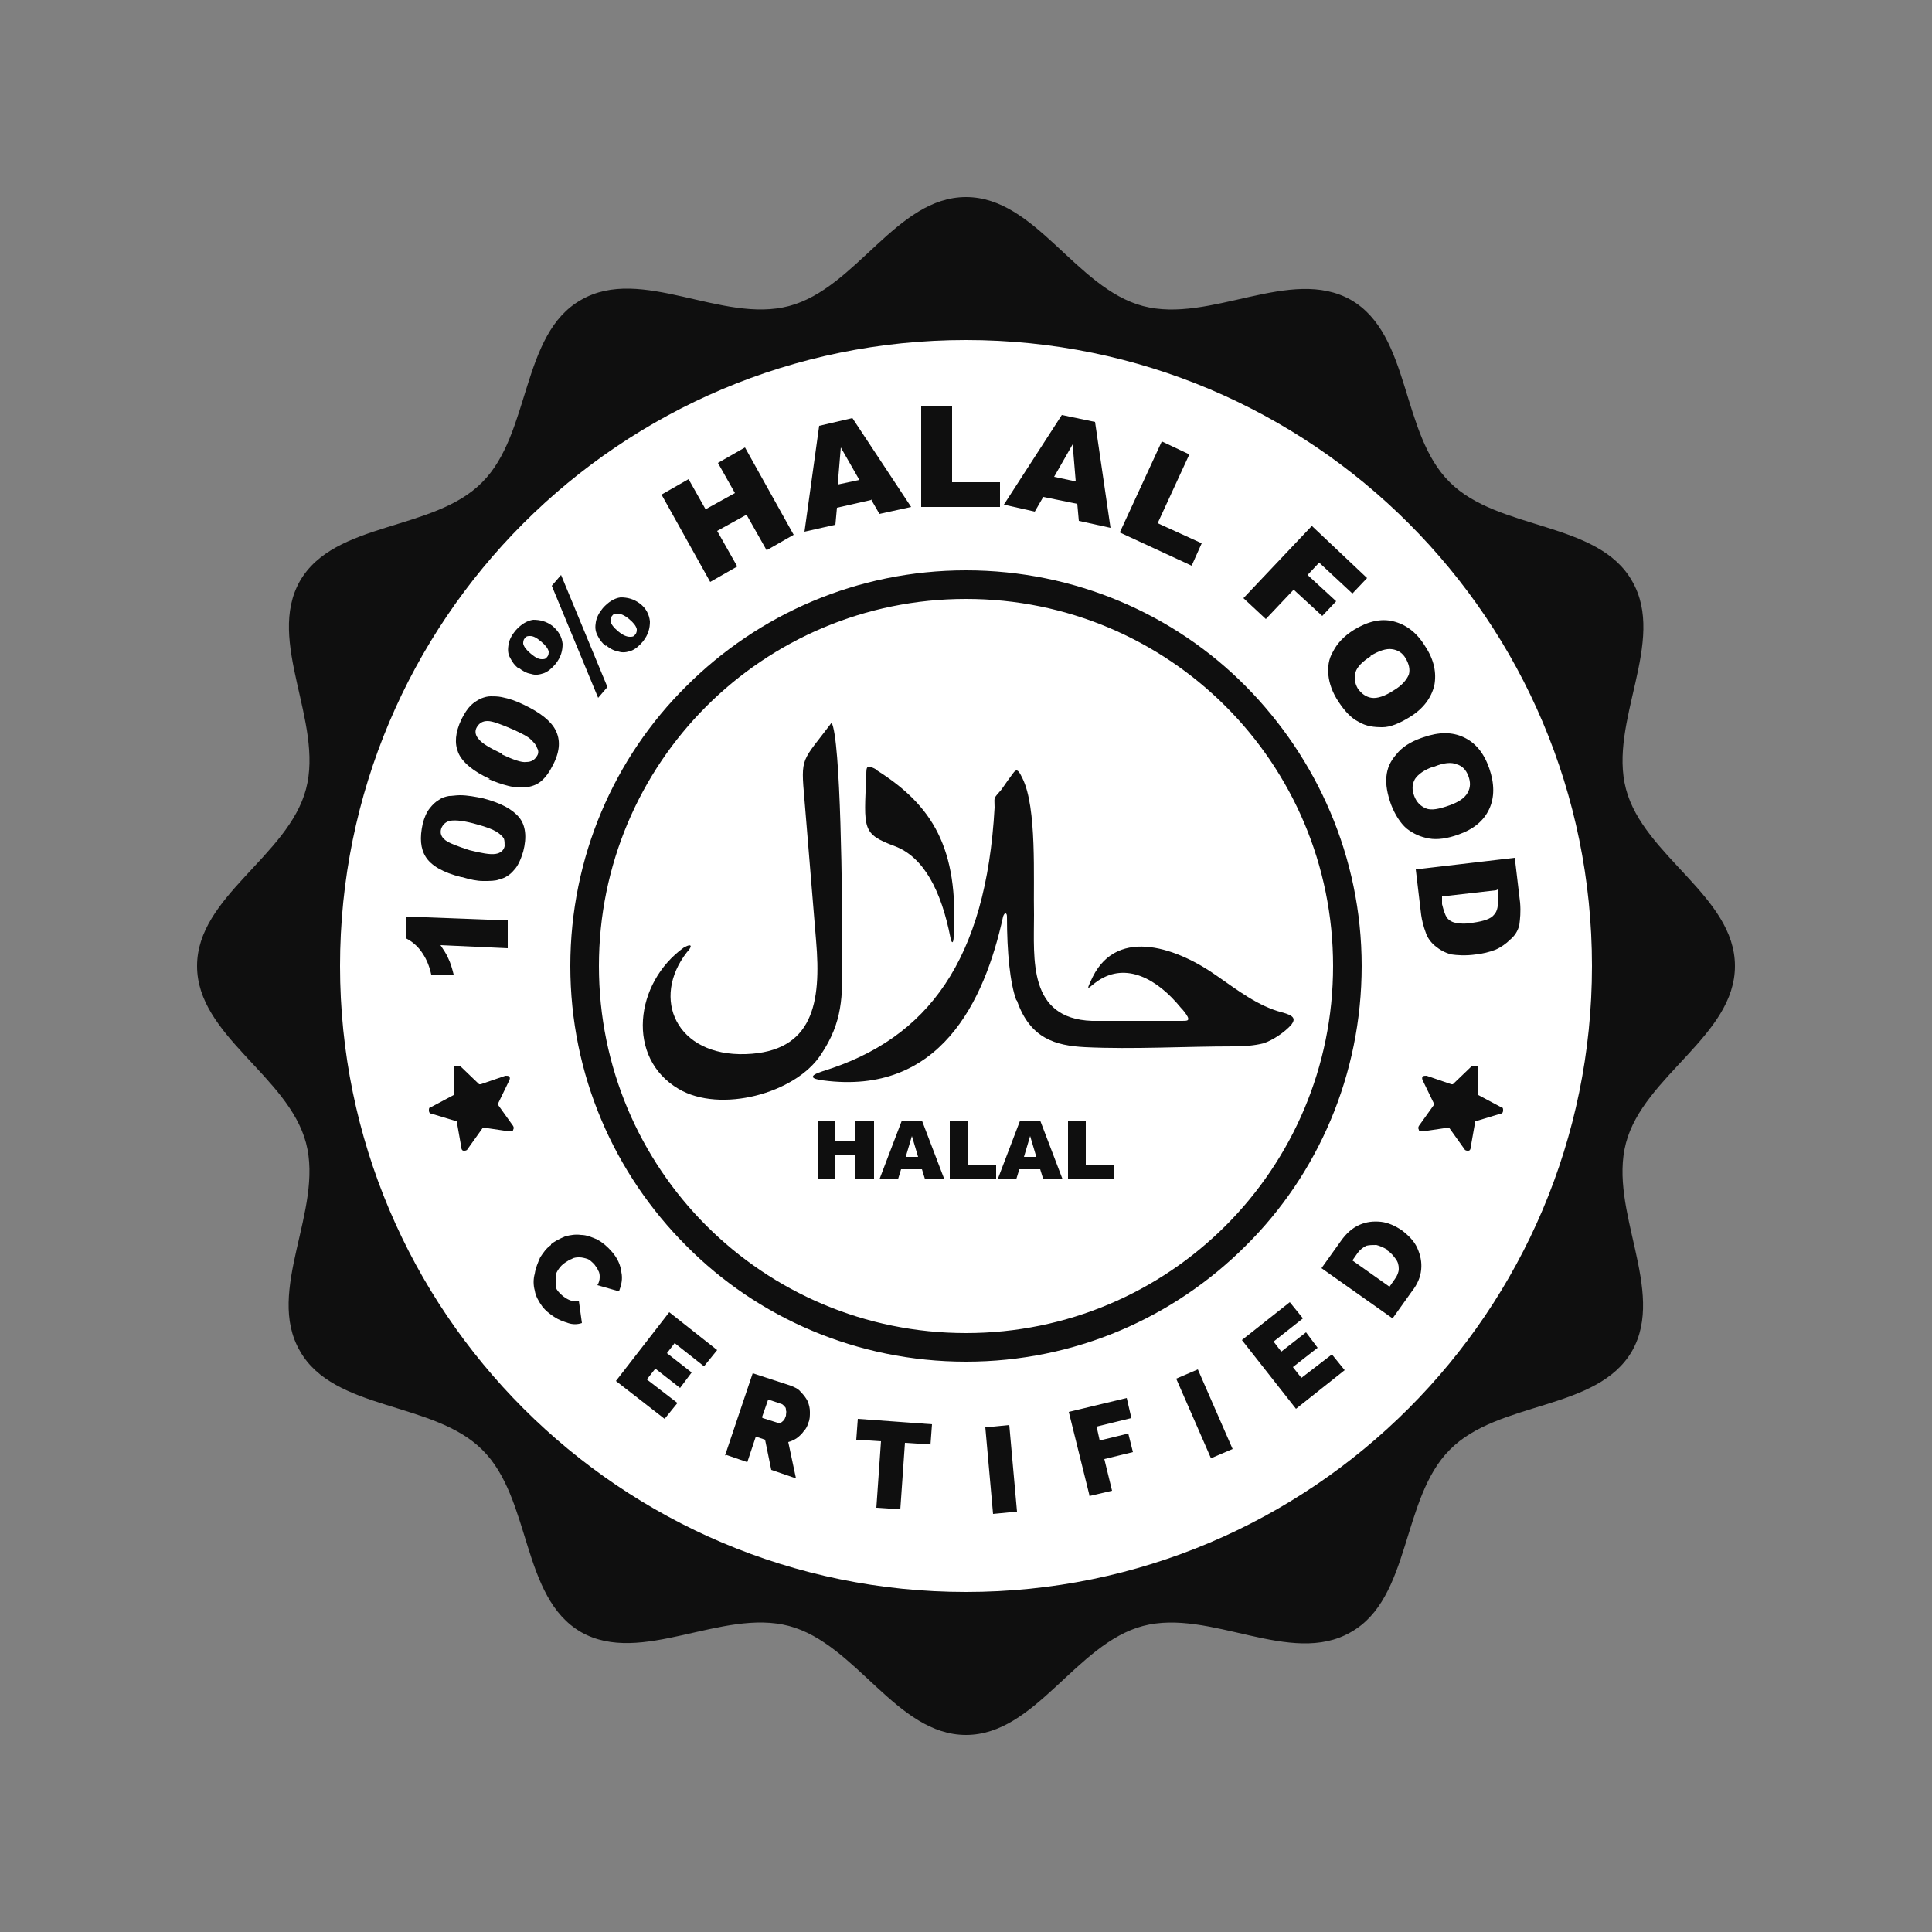
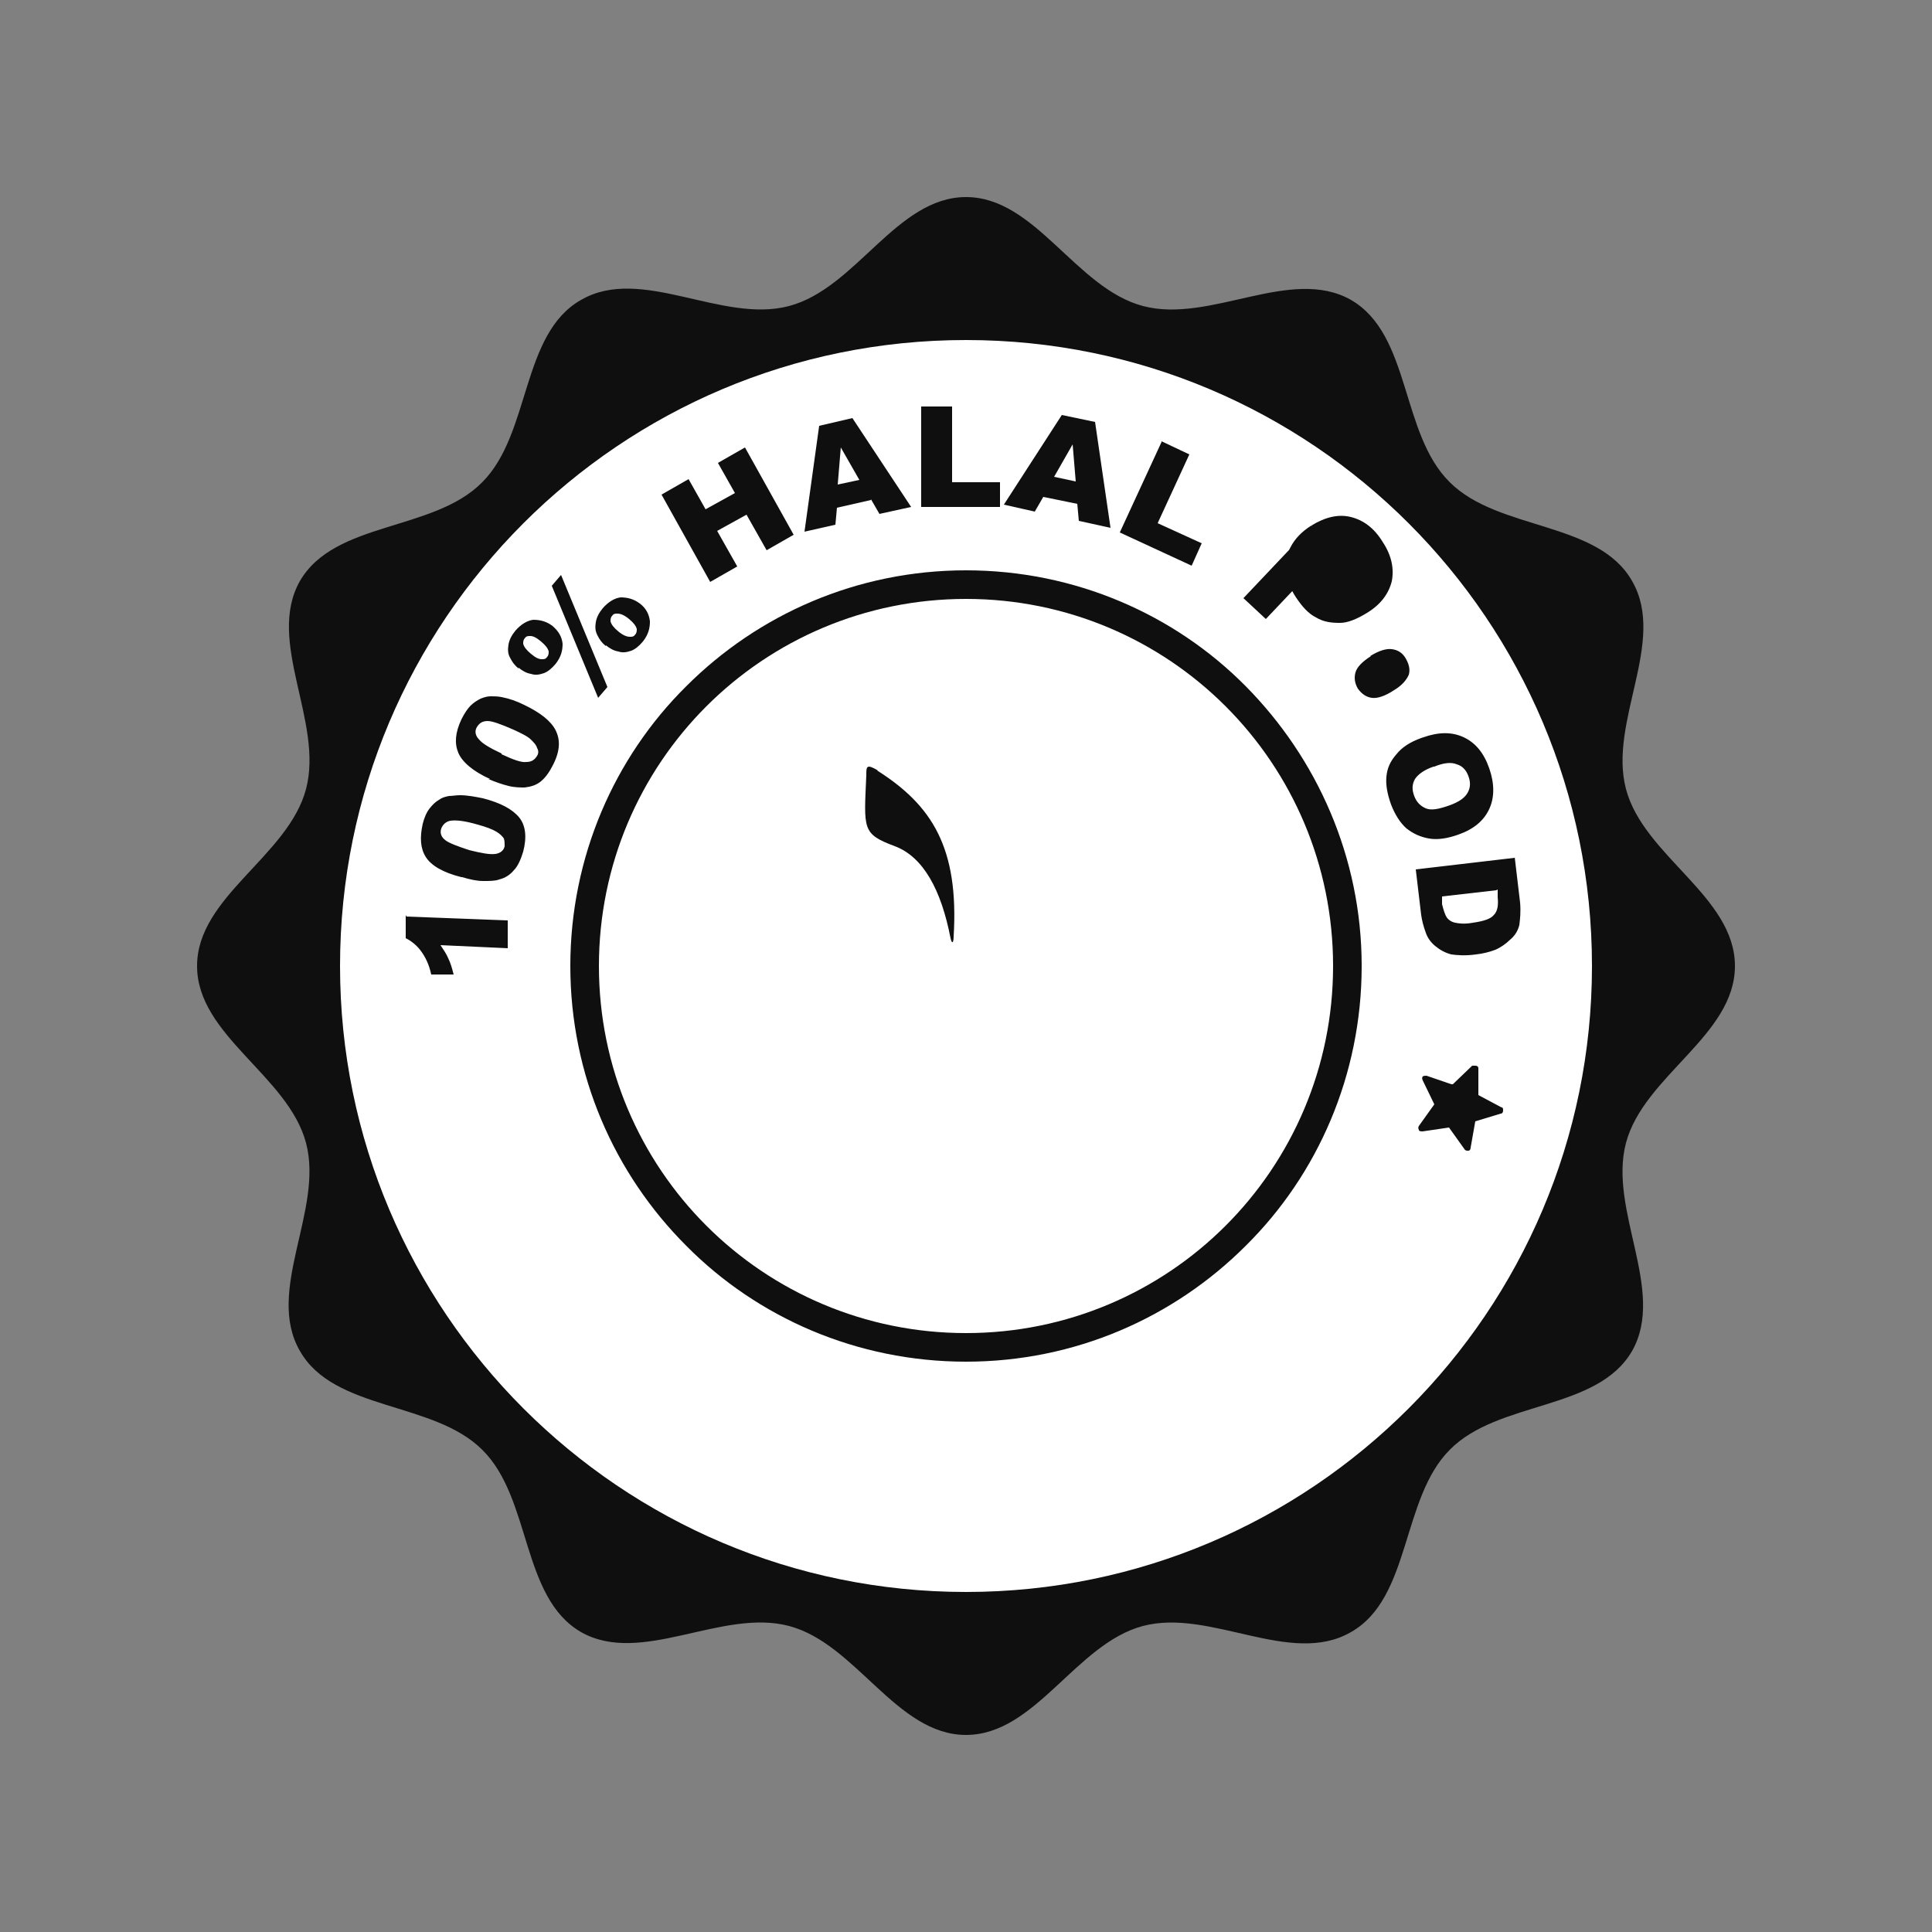
<svg xmlns="http://www.w3.org/2000/svg" viewBox="0 0 250 250">
  <rect x="0" y="0" width="250" height="250" fill="#808080" stroke="none" />
  <defs>
    <style>      .cls-1 {        fill: none;      }      .cls-2 {        fill: #fff;      }      .cls-3 {        fill: #0f0f0f;      }      .cls-4 {        clip-path: url(#clippath);      }    </style>
    <clipPath id="clippath">
      <rect class="cls-1" x="25.5" y="25.5" width="199" height="199" />
    </clipPath>
  </defs>
  <g>
    <g id="katman_1">
      <g>
        <g class="cls-4">
          <path class="cls-3" d="M125,25.5c9,0,14.2,11.8,22.9,14.1,8.7,2.3,19.1-5.2,26.9-.8,7.8,4.5,6.4,17.3,12.8,23.6,6.3,6.3,19.2,5,23.6,12.8,4.5,7.8-3.1,18.2-.8,26.9,2.3,8.7,14.1,13.9,14.1,22.9s-11.8,14.2-14.1,22.9c-2.3,8.7,5.2,19.1.8,26.9-4.5,7.8-17.3,6.4-23.6,12.8-6.3,6.3-5,19.2-12.8,23.6-7.8,4.5-18.2-3.1-26.9-.8-8.7,2.3-13.9,14.1-22.9,14.1s-14.2-11.8-22.9-14.1c-8.7-2.3-19.1,5.2-26.9.8-7.8-4.5-6.4-17.3-12.8-23.6-6.3-6.3-19.2-5-23.6-12.8-4.5-7.8,3.1-18.2.8-26.9-2.3-8.7-14.1-13.9-14.1-22.9s11.8-14.2,14.1-22.9c2.3-8.7-5.2-19.1-.8-26.9,4.5-7.8,17.3-6.4,23.6-12.8,6.3-6.3,5-19.2,12.8-23.6,7.8-4.5,18.2,3.1,26.9.8,8.7-2.3,13.9-14.1,22.9-14.1" />
          <path class="cls-2" d="M125,44c44.8,0,81,36.3,81,81s-36.3,81-81,81-81-36.3-81-81S80.2,44,125,44" />
-           <path class="cls-3" d="M52.6,118.6l13.1.5v3.6c-.1,0-8.7-.4-8.7-.4.4.6.8,1.2,1,1.7.3.6.5,1.3.7,2.1h-2.9c-.3-1.4-.8-2.3-1.3-3-.5-.7-1.2-1.3-2-1.7v-3ZM59.7,113.5c-2.4-.6-3.9-1.5-4.6-2.6-.7-1.1-.8-2.5-.4-4.3.2-.8.5-1.5.9-2,.4-.5.7-.8,1.2-1.1.4-.3.8-.4,1.3-.5.4,0,.9-.1,1.4-.1,1,0,2,.2,3,.4,2.3.6,3.8,1.4,4.7,2.5.8,1,1,2.5.5,4.4-.3,1-.7,1.9-1.2,2.4-.5.6-1.1,1-1.9,1.2-.5.2-1.2.2-2.1.2-.8,0-1.7-.2-2.7-.5M60.7,110c1.6.4,2.7.6,3.4.5.7-.1,1.1-.5,1.2-1,0-.4,0-.7-.1-1-.2-.3-.5-.6-1-.9-.5-.3-1.3-.6-2.4-.9-1.7-.5-2.8-.6-3.5-.5-.6.1-1,.5-1.2,1-.2.6,0,1.1.5,1.5.5.4,1.6.8,3.1,1.3M63.4,100.8c-2.2-1-3.6-2.2-4.1-3.4-.5-1.2-.4-2.6.4-4.3.4-.8.8-1.4,1.2-1.8.4-.4.9-.7,1.3-.9.5-.2.9-.3,1.3-.3.4,0,.9,0,1.4.1,1,.2,1.9.5,2.9,1,2.1,1,3.5,2.1,4.1,3.3.6,1.2.6,2.6-.3,4.4-.5,1-1,1.7-1.6,2.2-.6.5-1.3.7-2.1.8-.6,0-1.3,0-2.1-.2-.8-.2-1.7-.5-2.6-.9M64.9,97.6c1.5.7,2.6,1.1,3.2,1,.7,0,1.1-.3,1.4-.8.2-.3.2-.7,0-1-.1-.4-.4-.7-.8-1.1-.4-.4-1.2-.8-2.3-1.3-1.6-.7-2.7-1.1-3.3-1.1-.7,0-1.1.3-1.4.8-.3.5-.2,1.1.3,1.6.4.5,1.4,1.1,2.9,1.8M71.4,75.8l1.2-1.4,6,14.5-1.2,1.4-6-14.5ZM67.1,86.5c-.5-.4-.8-.8-1.1-1.4-.3-.5-.3-1.1-.2-1.7.1-.6.4-1.2.9-1.8.7-.8,1.5-1.3,2.3-1.4.9,0,1.7.2,2.5.8.8.7,1.2,1.4,1.3,2.3,0,.9-.2,1.7-.9,2.6-.5.6-1,1-1.5,1.2-.6.2-1.1.3-1.7.1-.6-.1-1.1-.4-1.6-.8M68.7,84.6c.6.5,1,.7,1.4.7.3,0,.5,0,.7-.3.2-.2.2-.5.2-.7-.1-.4-.4-.8-1-1.3-.6-.5-1-.7-1.4-.7-.3,0-.5,0-.7.3-.2.2-.2.5-.2.7.1.4.4.8,1,1.3M78.4,83.6c-.5-.4-.8-.8-1.1-1.4s-.3-1.1-.2-1.7c.1-.6.4-1.2.9-1.8.7-.8,1.5-1.3,2.3-1.4.9,0,1.7.2,2.5.8.8.6,1.2,1.4,1.3,2.3,0,.9-.2,1.7-.9,2.6-.5.6-1,1-1.5,1.2-.6.2-1.1.3-1.7.1-.6-.1-1.1-.4-1.6-.8M80,81.7c.6.5,1.1.7,1.5.7.3,0,.5,0,.7-.3.2-.2.2-.5.2-.7-.1-.4-.4-.8-1-1.3-.6-.5-1.1-.7-1.5-.7-.3,0-.5,0-.7.3-.2.2-.2.5-.2.7.1.4.4.8,1,1.3M85.6,64l3.5-2,2.2,3.9,3.8-2.1-2.2-3.9,3.5-2,6.3,11.3-3.5,2-2.6-4.6-3.8,2.1,2.6,4.6-3.5,2-6.3-11.3ZM112.7,64.7l-4.4,1-.2,2.2-4,.9,1.9-13.7,4.3-1,7.6,11.5-4.1.9-1.1-1.9ZM111.2,62.1l-2.4-4.2-.4,4.8,2.8-.6ZM119.2,52.6h4s0,9.8,0,9.8h6.2s0,3.2,0,3.2h-10.2s0-13,0-13ZM139.4,65.2l-4.4-.9-1.1,1.9-4-.9,7.5-11.6,4.3.9,2,13.7-4.1-.9-.2-2.2ZM139.2,62.3l-.4-4.8-2.4,4.2,2.8.6ZM150.3,57.1l3.6,1.7-4.1,8.9,5.7,2.6-1.3,2.9-9.3-4.3,5.4-11.7ZM169.7,68l7.2,6.8-1.9,2-4.3-4-1.5,1.6,3.7,3.4-1.8,1.9-3.7-3.4-3.6,3.8-2.9-2.7,8.9-9.4ZM175.2,81.5c1.8-1.1,3.5-1.5,5.1-1.1,1.6.4,3,1.4,4.1,3.2,1.2,1.8,1.5,3.5,1.2,5.1-.4,1.6-1.4,3-3.2,4.1-1.3.8-2.5,1.3-3.5,1.3-1.1,0-2.1-.1-3.1-.7-1-.5-1.8-1.4-2.6-2.6-.8-1.2-1.2-2.4-1.3-3.4-.1-1.1,0-2.1.6-3.1.5-1,1.4-2,2.7-2.8M177.4,84.9c-1.1.7-1.8,1.4-2,2.1-.2.7-.1,1.4.3,2.1.5.7,1.1,1.1,1.8,1.2.7.1,1.7-.2,2.9-1,1-.6,1.6-1.3,1.9-2,.2-.7,0-1.4-.4-2.1-.4-.7-1-1.1-1.8-1.2-.7-.1-1.7.2-2.8.9M184.2,95.4c2-.7,3.7-.7,5.2,0,1.5.7,2.6,2,3.3,4,.7,2,.7,3.8,0,5.3-.7,1.5-2,2.6-4,3.3-1.4.5-2.7.7-3.8.5-1.1-.2-2-.6-2.9-1.3-.8-.7-1.5-1.8-2-3.1-.5-1.4-.7-2.6-.6-3.6.1-1.1.5-2,1.3-2.9.7-.9,1.8-1.6,3.2-2.1M185.5,99.2c-1.2.4-2,1-2.4,1.6-.4.7-.4,1.4-.1,2.2.3.8.8,1.3,1.5,1.6.7.3,1.7.1,3.1-.4,1.1-.4,1.9-.9,2.3-1.6.4-.7.4-1.4.1-2.2-.3-.8-.8-1.3-1.5-1.5-.7-.3-1.7-.2-2.9.3M196,110.9l.7,5.9c.1,1.2,0,2.1-.1,2.9-.2.8-.6,1.4-1.2,1.9-.5.5-1.2,1-1.9,1.3-.8.3-1.6.5-2.5.6-1.4.2-2.5.1-3.2,0-.8-.2-1.5-.6-2.1-1.1-.6-.5-1-1.1-1.2-1.7-.3-.8-.5-1.6-.6-2.3l-.7-5.9,12.8-1.5ZM193.6,115.2l-7,.8v1c.2.8.4,1.4.6,1.7.2.3.6.6,1.1.7.5.1,1.2.2,2.3,0,1.4-.2,2.3-.5,2.7-1,.5-.5.6-1.3.5-2.3v-1Z" />
-           <path class="cls-3" d="M62.2,140.3l3.2-1.1c.2,0,.4,0,.5.1.1.1.1.3,0,.5l-1.5,3.1,2,2.8c.1.2.1.3,0,.5,0,.2-.3.2-.5.2l-3.4-.5-2,2.8c-.1.2-.3.2-.5.2-.2,0-.3-.2-.3-.4l-.6-3.4-3.3-1c-.2,0-.3-.2-.3-.4,0-.2,0-.4.2-.4l3-1.6v-3.4c0-.2,0-.3.3-.4.2,0,.4,0,.5,0l2.5,2.4Z" />
+           <path class="cls-3" d="M52.6,118.6l13.1.5v3.6c-.1,0-8.7-.4-8.7-.4.4.6.8,1.2,1,1.7.3.6.5,1.3.7,2.1h-2.9c-.3-1.4-.8-2.3-1.3-3-.5-.7-1.2-1.3-2-1.7v-3ZM59.7,113.5c-2.4-.6-3.9-1.5-4.6-2.6-.7-1.1-.8-2.5-.4-4.3.2-.8.5-1.5.9-2,.4-.5.7-.8,1.2-1.1.4-.3.8-.4,1.3-.5.4,0,.9-.1,1.4-.1,1,0,2,.2,3,.4,2.3.6,3.8,1.4,4.7,2.5.8,1,1,2.5.5,4.4-.3,1-.7,1.9-1.2,2.4-.5.6-1.1,1-1.9,1.2-.5.2-1.2.2-2.1.2-.8,0-1.7-.2-2.7-.5M60.7,110c1.6.4,2.7.6,3.4.5.7-.1,1.1-.5,1.2-1,0-.4,0-.7-.1-1-.2-.3-.5-.6-1-.9-.5-.3-1.3-.6-2.4-.9-1.7-.5-2.8-.6-3.5-.5-.6.1-1,.5-1.2,1-.2.6,0,1.1.5,1.5.5.4,1.6.8,3.1,1.3M63.4,100.8c-2.2-1-3.6-2.2-4.1-3.4-.5-1.2-.4-2.6.4-4.3.4-.8.8-1.4,1.2-1.8.4-.4.9-.7,1.3-.9.5-.2.9-.3,1.3-.3.4,0,.9,0,1.4.1,1,.2,1.9.5,2.9,1,2.1,1,3.5,2.1,4.1,3.3.6,1.2.6,2.6-.3,4.4-.5,1-1,1.7-1.6,2.2-.6.5-1.3.7-2.1.8-.6,0-1.3,0-2.1-.2-.8-.2-1.7-.5-2.6-.9M64.9,97.6c1.5.7,2.6,1.1,3.2,1,.7,0,1.1-.3,1.4-.8.2-.3.2-.7,0-1-.1-.4-.4-.7-.8-1.1-.4-.4-1.2-.8-2.3-1.3-1.6-.7-2.7-1.1-3.3-1.1-.7,0-1.1.3-1.4.8-.3.5-.2,1.1.3,1.6.4.5,1.4,1.1,2.9,1.8M71.4,75.8l1.2-1.4,6,14.5-1.2,1.4-6-14.5ZM67.1,86.5c-.5-.4-.8-.8-1.1-1.4-.3-.5-.3-1.1-.2-1.7.1-.6.4-1.2.9-1.8.7-.8,1.5-1.3,2.3-1.4.9,0,1.7.2,2.5.8.8.7,1.2,1.4,1.3,2.3,0,.9-.2,1.7-.9,2.6-.5.6-1,1-1.5,1.2-.6.2-1.1.3-1.7.1-.6-.1-1.1-.4-1.6-.8M68.7,84.6c.6.5,1,.7,1.4.7.3,0,.5,0,.7-.3.2-.2.2-.5.2-.7-.1-.4-.4-.8-1-1.3-.6-.5-1-.7-1.4-.7-.3,0-.5,0-.7.3-.2.2-.2.5-.2.7.1.4.4.8,1,1.3M78.4,83.6c-.5-.4-.8-.8-1.1-1.4s-.3-1.1-.2-1.7c.1-.6.4-1.2.9-1.8.7-.8,1.5-1.3,2.3-1.4.9,0,1.7.2,2.5.8.8.6,1.2,1.4,1.3,2.3,0,.9-.2,1.7-.9,2.6-.5.6-1,1-1.5,1.2-.6.2-1.1.3-1.7.1-.6-.1-1.1-.4-1.6-.8M80,81.7c.6.5,1.1.7,1.5.7.3,0,.5,0,.7-.3.2-.2.2-.5.2-.7-.1-.4-.4-.8-1-1.3-.6-.5-1.1-.7-1.5-.7-.3,0-.5,0-.7.3-.2.2-.2.5-.2.7.1.4.4.8,1,1.3M85.6,64l3.5-2,2.2,3.9,3.8-2.1-2.2-3.9,3.5-2,6.3,11.3-3.5,2-2.6-4.6-3.8,2.1,2.6,4.6-3.5,2-6.3-11.3ZM112.7,64.7l-4.4,1-.2,2.2-4,.9,1.9-13.7,4.3-1,7.6,11.5-4.1.9-1.1-1.9ZM111.2,62.1l-2.4-4.2-.4,4.8,2.8-.6ZM119.2,52.6h4s0,9.8,0,9.8h6.2s0,3.2,0,3.2h-10.2s0-13,0-13ZM139.4,65.2l-4.4-.9-1.1,1.9-4-.9,7.5-11.6,4.3.9,2,13.7-4.1-.9-.2-2.2ZM139.2,62.3l-.4-4.8-2.4,4.2,2.8.6ZM150.3,57.1l3.6,1.7-4.1,8.9,5.7,2.6-1.3,2.9-9.3-4.3,5.4-11.7ZM169.7,68l7.2,6.8-1.9,2-4.3-4-1.5,1.6,3.7,3.4-1.8,1.9-3.7-3.4-3.6,3.8-2.9-2.7,8.9-9.4Zc1.8-1.1,3.5-1.5,5.1-1.1,1.6.4,3,1.4,4.1,3.2,1.2,1.8,1.5,3.5,1.2,5.1-.4,1.6-1.4,3-3.2,4.1-1.3.8-2.5,1.3-3.5,1.3-1.1,0-2.1-.1-3.1-.7-1-.5-1.8-1.4-2.6-2.6-.8-1.2-1.2-2.4-1.3-3.4-.1-1.1,0-2.1.6-3.1.5-1,1.4-2,2.7-2.8M177.4,84.9c-1.1.7-1.8,1.4-2,2.1-.2.7-.1,1.4.3,2.1.5.7,1.1,1.1,1.8,1.2.7.1,1.7-.2,2.9-1,1-.6,1.6-1.3,1.9-2,.2-.7,0-1.4-.4-2.1-.4-.7-1-1.1-1.8-1.2-.7-.1-1.7.2-2.8.9M184.2,95.4c2-.7,3.7-.7,5.2,0,1.5.7,2.6,2,3.3,4,.7,2,.7,3.8,0,5.3-.7,1.5-2,2.6-4,3.3-1.4.5-2.7.7-3.8.5-1.1-.2-2-.6-2.9-1.3-.8-.7-1.5-1.8-2-3.1-.5-1.4-.7-2.6-.6-3.6.1-1.1.5-2,1.3-2.9.7-.9,1.8-1.6,3.2-2.1M185.5,99.2c-1.2.4-2,1-2.4,1.6-.4.7-.4,1.4-.1,2.2.3.8.8,1.3,1.5,1.6.7.3,1.7.1,3.1-.4,1.1-.4,1.9-.9,2.3-1.6.4-.7.4-1.4.1-2.2-.3-.8-.8-1.3-1.5-1.5-.7-.3-1.7-.2-2.9.3M196,110.9l.7,5.9c.1,1.2,0,2.1-.1,2.9-.2.8-.6,1.4-1.2,1.9-.5.5-1.2,1-1.9,1.3-.8.3-1.6.5-2.5.6-1.4.2-2.5.1-3.2,0-.8-.2-1.5-.6-2.1-1.1-.6-.5-1-1.1-1.2-1.7-.3-.8-.5-1.6-.6-2.3l-.7-5.9,12.8-1.5ZM193.6,115.2l-7,.8v1c.2.8.4,1.4.6,1.7.2.3.6.6,1.1.7.5.1,1.2.2,2.3,0,1.4-.2,2.3-.5,2.7-1,.5-.5.6-1.3.5-2.3v-1Z" />
          <path class="cls-3" d="M187.8,140.3l-3.2-1.1c-.2,0-.4,0-.5.1-.1.1-.1.3,0,.5l1.5,3.1-2,2.8c-.1.2-.1.3,0,.5,0,.2.3.2.5.2l3.4-.5,2,2.8c.1.2.3.2.5.2.2,0,.3-.2.3-.4l.6-3.4,3.3-1c.2,0,.3-.2.3-.4,0-.2,0-.4-.2-.4l-3-1.6v-3.4c0-.2,0-.3-.3-.4-.2,0-.4,0-.5,0l-2.5,2.4Z" />
-           <path class="cls-3" d="M71.3,161c.5-.4,1.1-.7,1.8-1,.7-.2,1.4-.3,2.1-.2.7,0,1.4.3,2.1.6.7.4,1.3.9,1.9,1.6.7.8,1.1,1.7,1.2,2.6.2.9,0,1.7-.3,2.5l-2.8-.8c.2-.3.3-.7.3-1,0-.3,0-.6-.2-.9-.1-.3-.3-.5-.5-.8-.3-.3-.6-.6-.9-.7-.3-.1-.7-.2-1-.2s-.7,0-1,.2c-.3.1-.6.3-.9.5-.3.2-.6.5-.8.8-.2.3-.4.6-.4,1,0,.3,0,.7,0,1.1,0,.4.2.7.5,1,.2.2.4.4.7.6.3.2.5.3.8.4.3,0,.6,0,1,0l.4,2.9c-.6.2-1.2.2-1.8,0-.6-.2-1.2-.4-1.8-.8-.6-.4-1.1-.8-1.5-1.3-.5-.7-.9-1.4-1-2.1-.2-.7-.2-1.5,0-2.2.1-.7.4-1.4.7-2.1.4-.6.8-1.2,1.4-1.6M87.7,181.5l-1.7,2.1-6.3-4.9,6.9-8.9,6.2,4.9-1.7,2.1-3.8-3-1,1.3,3.2,2.5-1.5,2-3.2-2.5-1.1,1.4,3.9,3ZM93.8,188.4l3.6-10.7,4.9,1.6c.5.2,1,.4,1.3.8.4.4.7.8.9,1.2.2.5.3.9.3,1.4,0,.5,0,1-.2,1.4-.1.4-.3.8-.6,1.1-.2.3-.5.6-.9.9-.3.2-.7.4-1.1.5l1,4.7-3.2-1.1-.8-3.9-1.2-.4-1.1,3.3-2.9-1ZM98.7,183.5l1.9.6c.1,0,.3,0,.4,0,.1,0,.3-.2.4-.3.1-.1.2-.3.3-.6,0-.3.1-.5,0-.7,0-.2,0-.4-.2-.5,0-.1-.2-.2-.3-.3l-1.8-.6-.8,2.3ZM120.3,186.9l-3.2-.2-.6,8.6-3.1-.2.6-8.6-3.2-.2.2-2.7,9.6.7-.2,2.7ZM128.5,195.9l-1-11.2,3.1-.3,1,11.2-3.1.3ZM141,193.6l-2.7-10.9,7.5-1.8.6,2.6-4.5,1.1.4,1.8,3.7-.9.6,2.4-3.7.9,1,4.1-3,.7ZM156.7,188.7l-4.5-10.3,2.8-1.2,4.5,10.3-2.8,1.2ZM172.3,175.2l1.7,2.1-6.3,5-7-8.9,6.2-4.9,1.7,2.1-3.8,3,1,1.3,3.2-2.5,1.5,2-3.2,2.5,1.1,1.4,3.9-3ZM180.2,170.6l-9.2-6.5,2.5-3.5c.7-1,1.5-1.7,2.4-2.1.9-.4,1.8-.5,2.8-.4.9.1,1.8.5,2.7,1.1.9.7,1.6,1.4,2,2.3.4.9.6,1.8.5,2.8-.1,1-.5,1.9-1.2,2.8l-2.5,3.5ZM179.5,161.7c-.5-.3-1-.5-1.4-.6-.5,0-.9,0-1.3.1-.4.2-.8.5-1.1.9l-.7,1,4.8,3.4.7-1c.3-.4.5-.9.5-1.3,0-.5-.1-.9-.4-1.3-.3-.4-.6-.8-1.1-1.1" />
          <path class="cls-3" d="M125,73.8c14.1,0,27,5.7,36.2,15s15,22.1,15,36.2-5.7,27-15,36.2c-9.3,9.3-22.1,15-36.2,15s-27-5.7-36.2-15c-9.3-9.3-15-22.1-15-36.2s5.7-27,15-36.2c9.3-9.3,22.1-15,36.2-15M158.6,91.4c-8.6-8.6-20.5-13.9-33.6-13.9s-25,5.3-33.6,13.9c-8.6,8.6-13.9,20.5-13.9,33.6s5.3,25,13.9,33.6c8.6,8.6,20.5,13.9,33.6,13.9s25-5.3,33.6-13.9c8.6-8.6,13.9-20.5,13.9-33.6s-5.3-25-13.9-33.6" />
-           <path class="cls-3" d="M131.5,129.4c-.8-2.2-1.2-6.1-1.2-10.8,0-.5-.3-.6-.5,0-2.4,11-8.2,23.2-23.3,21.2-1.6-.2-1.9-.6,0-1.2,13.6-4.2,21.1-14.4,22.2-34.1,0-1.3-.2-1.1.6-2,.3-.3.6-.8,1.1-1.5,1-1.3,1.1-2,1.9-.3,1.9,3.8,1.4,12.9,1.5,17.7,0,5.7-.8,13.4,7.5,13.7h11.6c.7,0,1,0,.8-.5-.2-.4-.6-.9-.9-1.2-3.1-3.8-7.1-5.9-10.7-3.5-1.2.8-1.8,1.8-.7-.5,3.3-6.6,11.2-3.6,16.1-.1,2.6,1.8,5.3,3.9,8.4,4.7,1.5.4,1.8.8,1.2,1.6-.9,1-2.4,2-3.6,2.4-1.2.3-2.5.4-3.9.4-6.3,0-13,.4-19.2.1-3.8-.2-7.1-1.1-8.8-6" />
          <path class="cls-3" d="M113.5,99.7c7.1,4.5,10.6,10,9.9,21.5,0,.7-.2,1.1-.4.2-1.2-6.2-3.5-10.5-7.2-11.9-4.3-1.6-4-2.2-3.7-9.2,0-1.1,0-1.5,1.5-.6" />
-           <path class="cls-3" d="M107.7,93.4c-4,5.3-4.1,4.4-3.6,10.1l1.5,18.2c.7,8.1-.4,14.4-9.1,14.7-9,.3-12.3-7.2-7.6-13.2.5-.5.9-1.3-.4-.6-6.4,4.6-7.5,14.3-.7,18.3,5.4,3.2,15.1.6,18.4-4.4,2.9-4.3,2.8-7.6,2.8-12.3,0-8.3-.2-28.6-1.4-30.7" />
        </g>
-         <path class="cls-3" d="M105.8,145h2.3v2.7h2.6v-2.7h2.4v7.6h-2.4v-3.1h-2.6v3.1h-2.3v-7.6ZM119.3,151.3h-2.7l-.4,1.3h-2.4l2.9-7.6h2.6l2.9,7.6h-2.5l-.4-1.3ZM118.8,149.7l-.8-2.7-.8,2.7h1.7ZM122.9,145h2.3v5.7h3.7v1.9h-6v-7.6ZM134.6,151.3h-2.7l-.4,1.3h-2.4l2.9-7.6h2.6l2.9,7.6h-2.5l-.4-1.3ZM134.1,149.7l-.8-2.7-.8,2.7h1.7ZM138.2,145h2.3v5.7h3.7v1.9h-6v-7.6Z" />
      </g>
    </g>
  </g>
</svg>